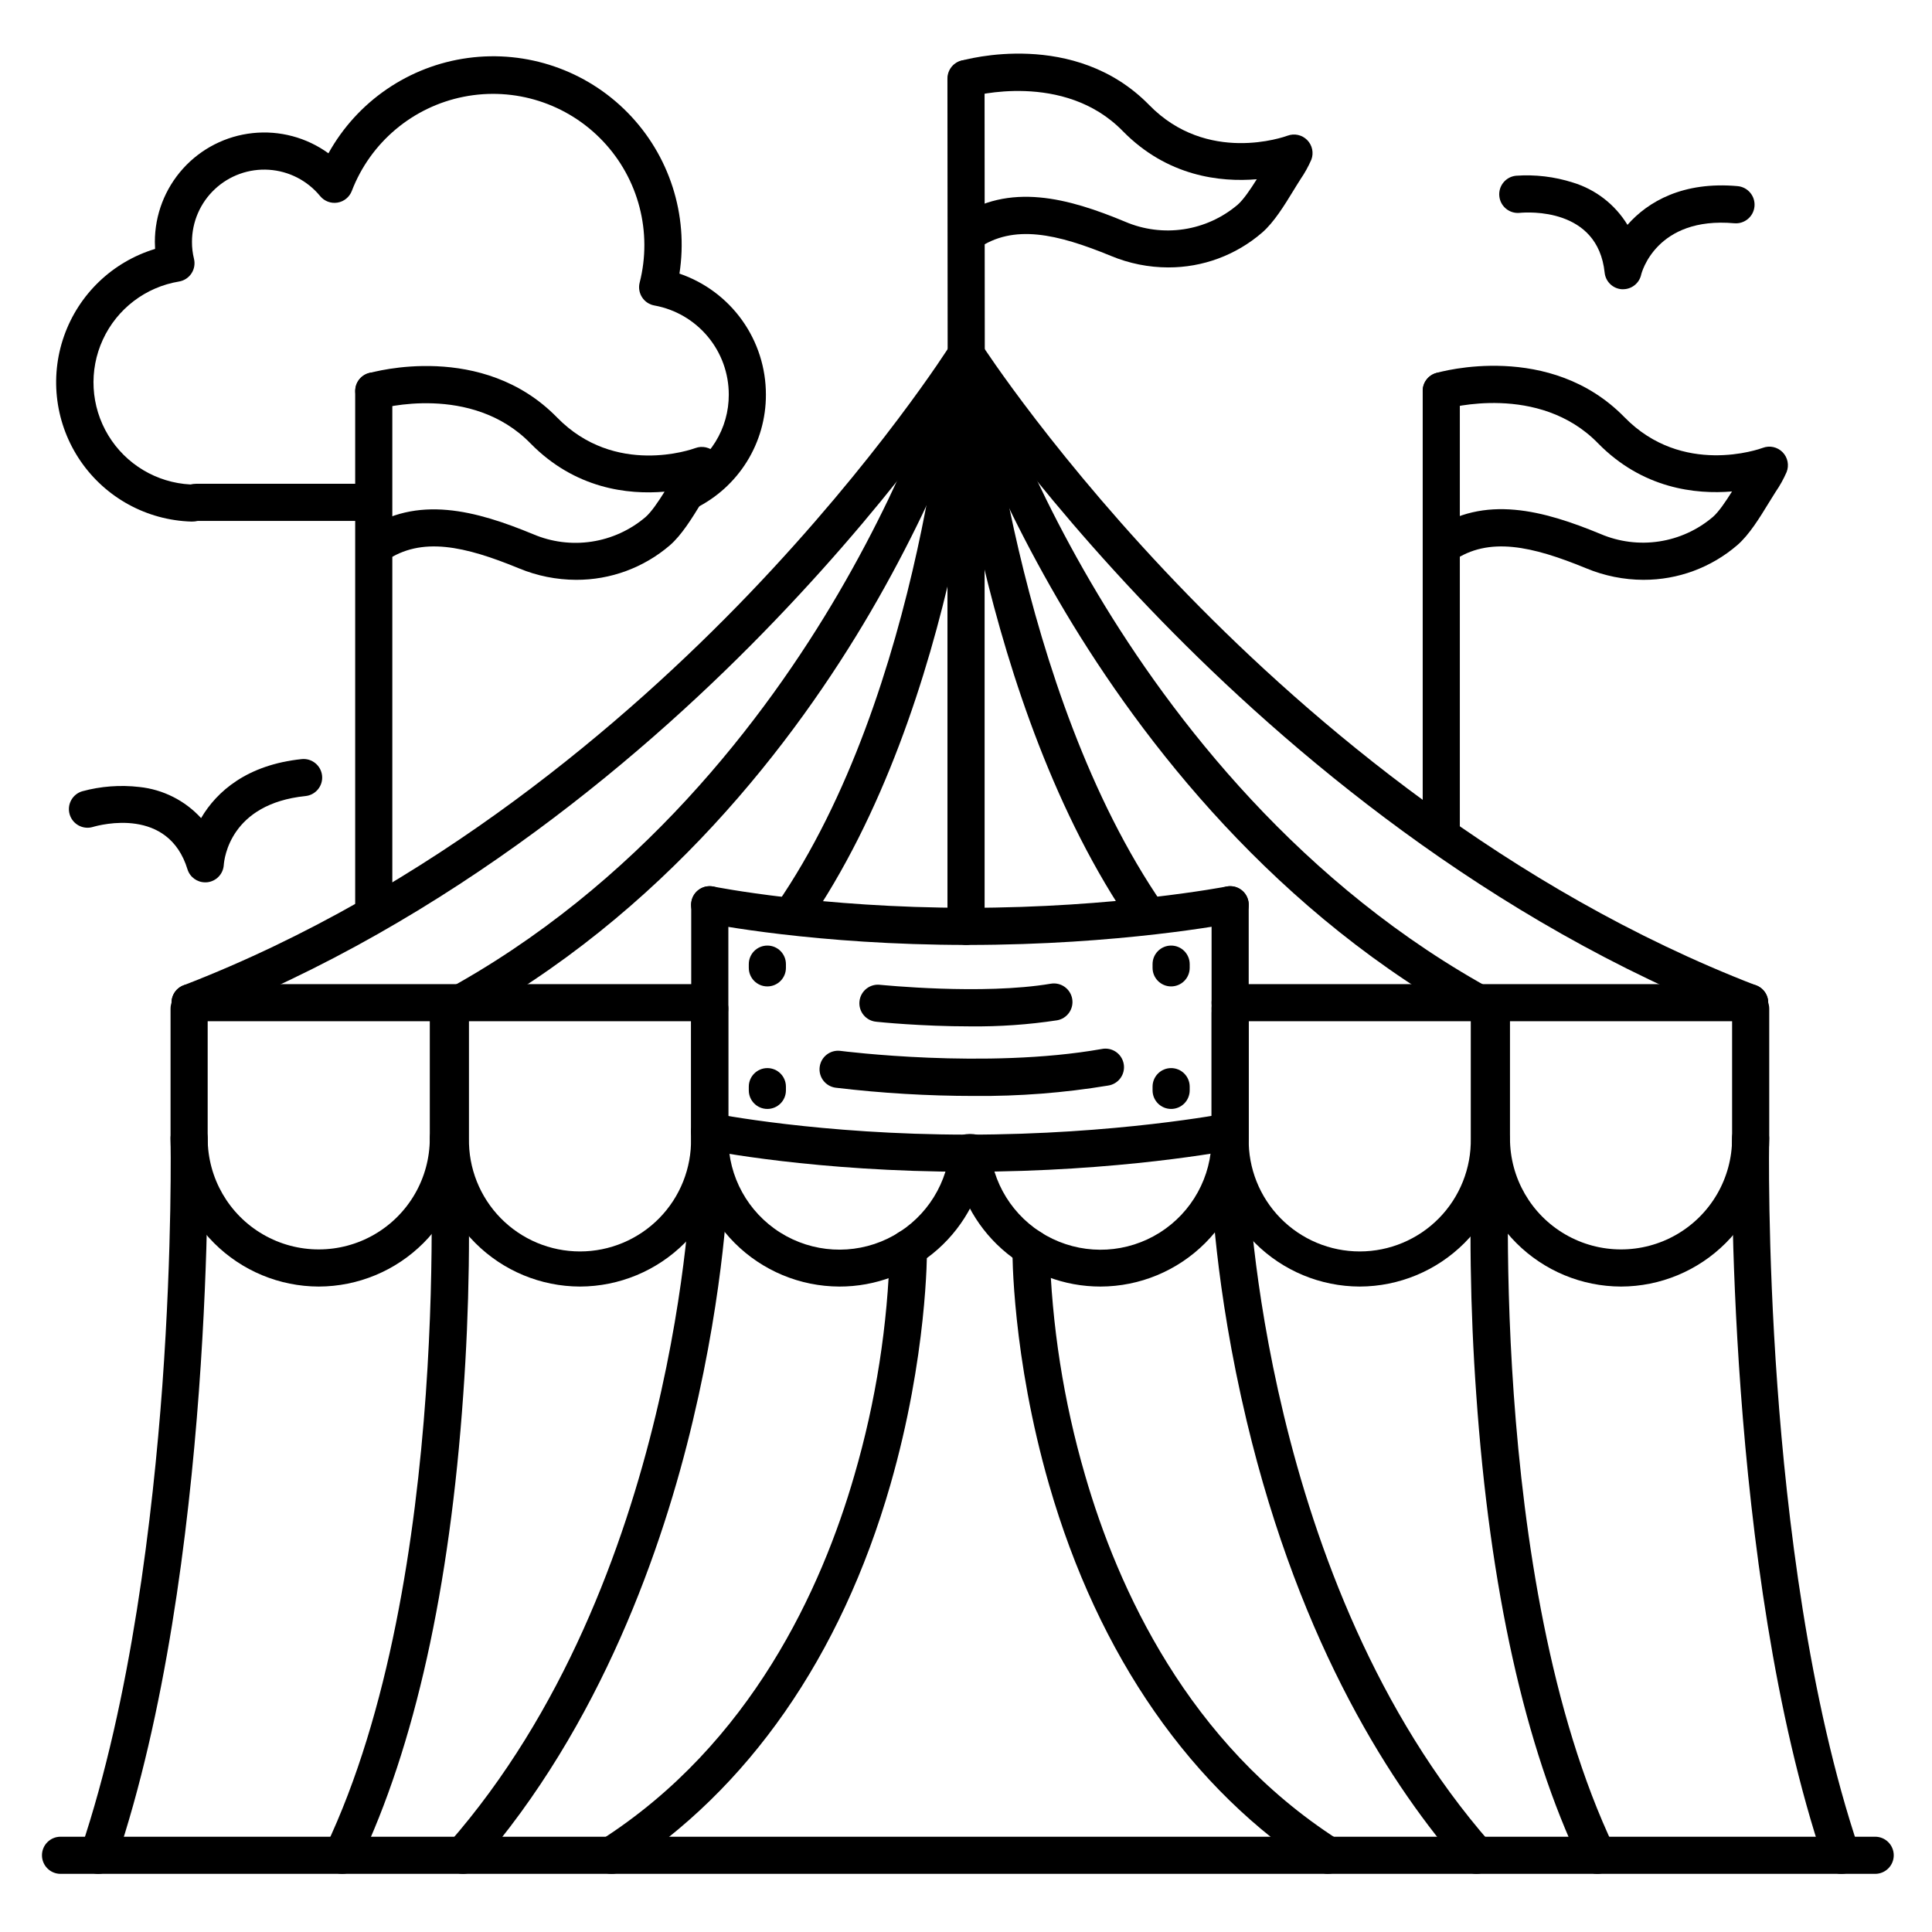
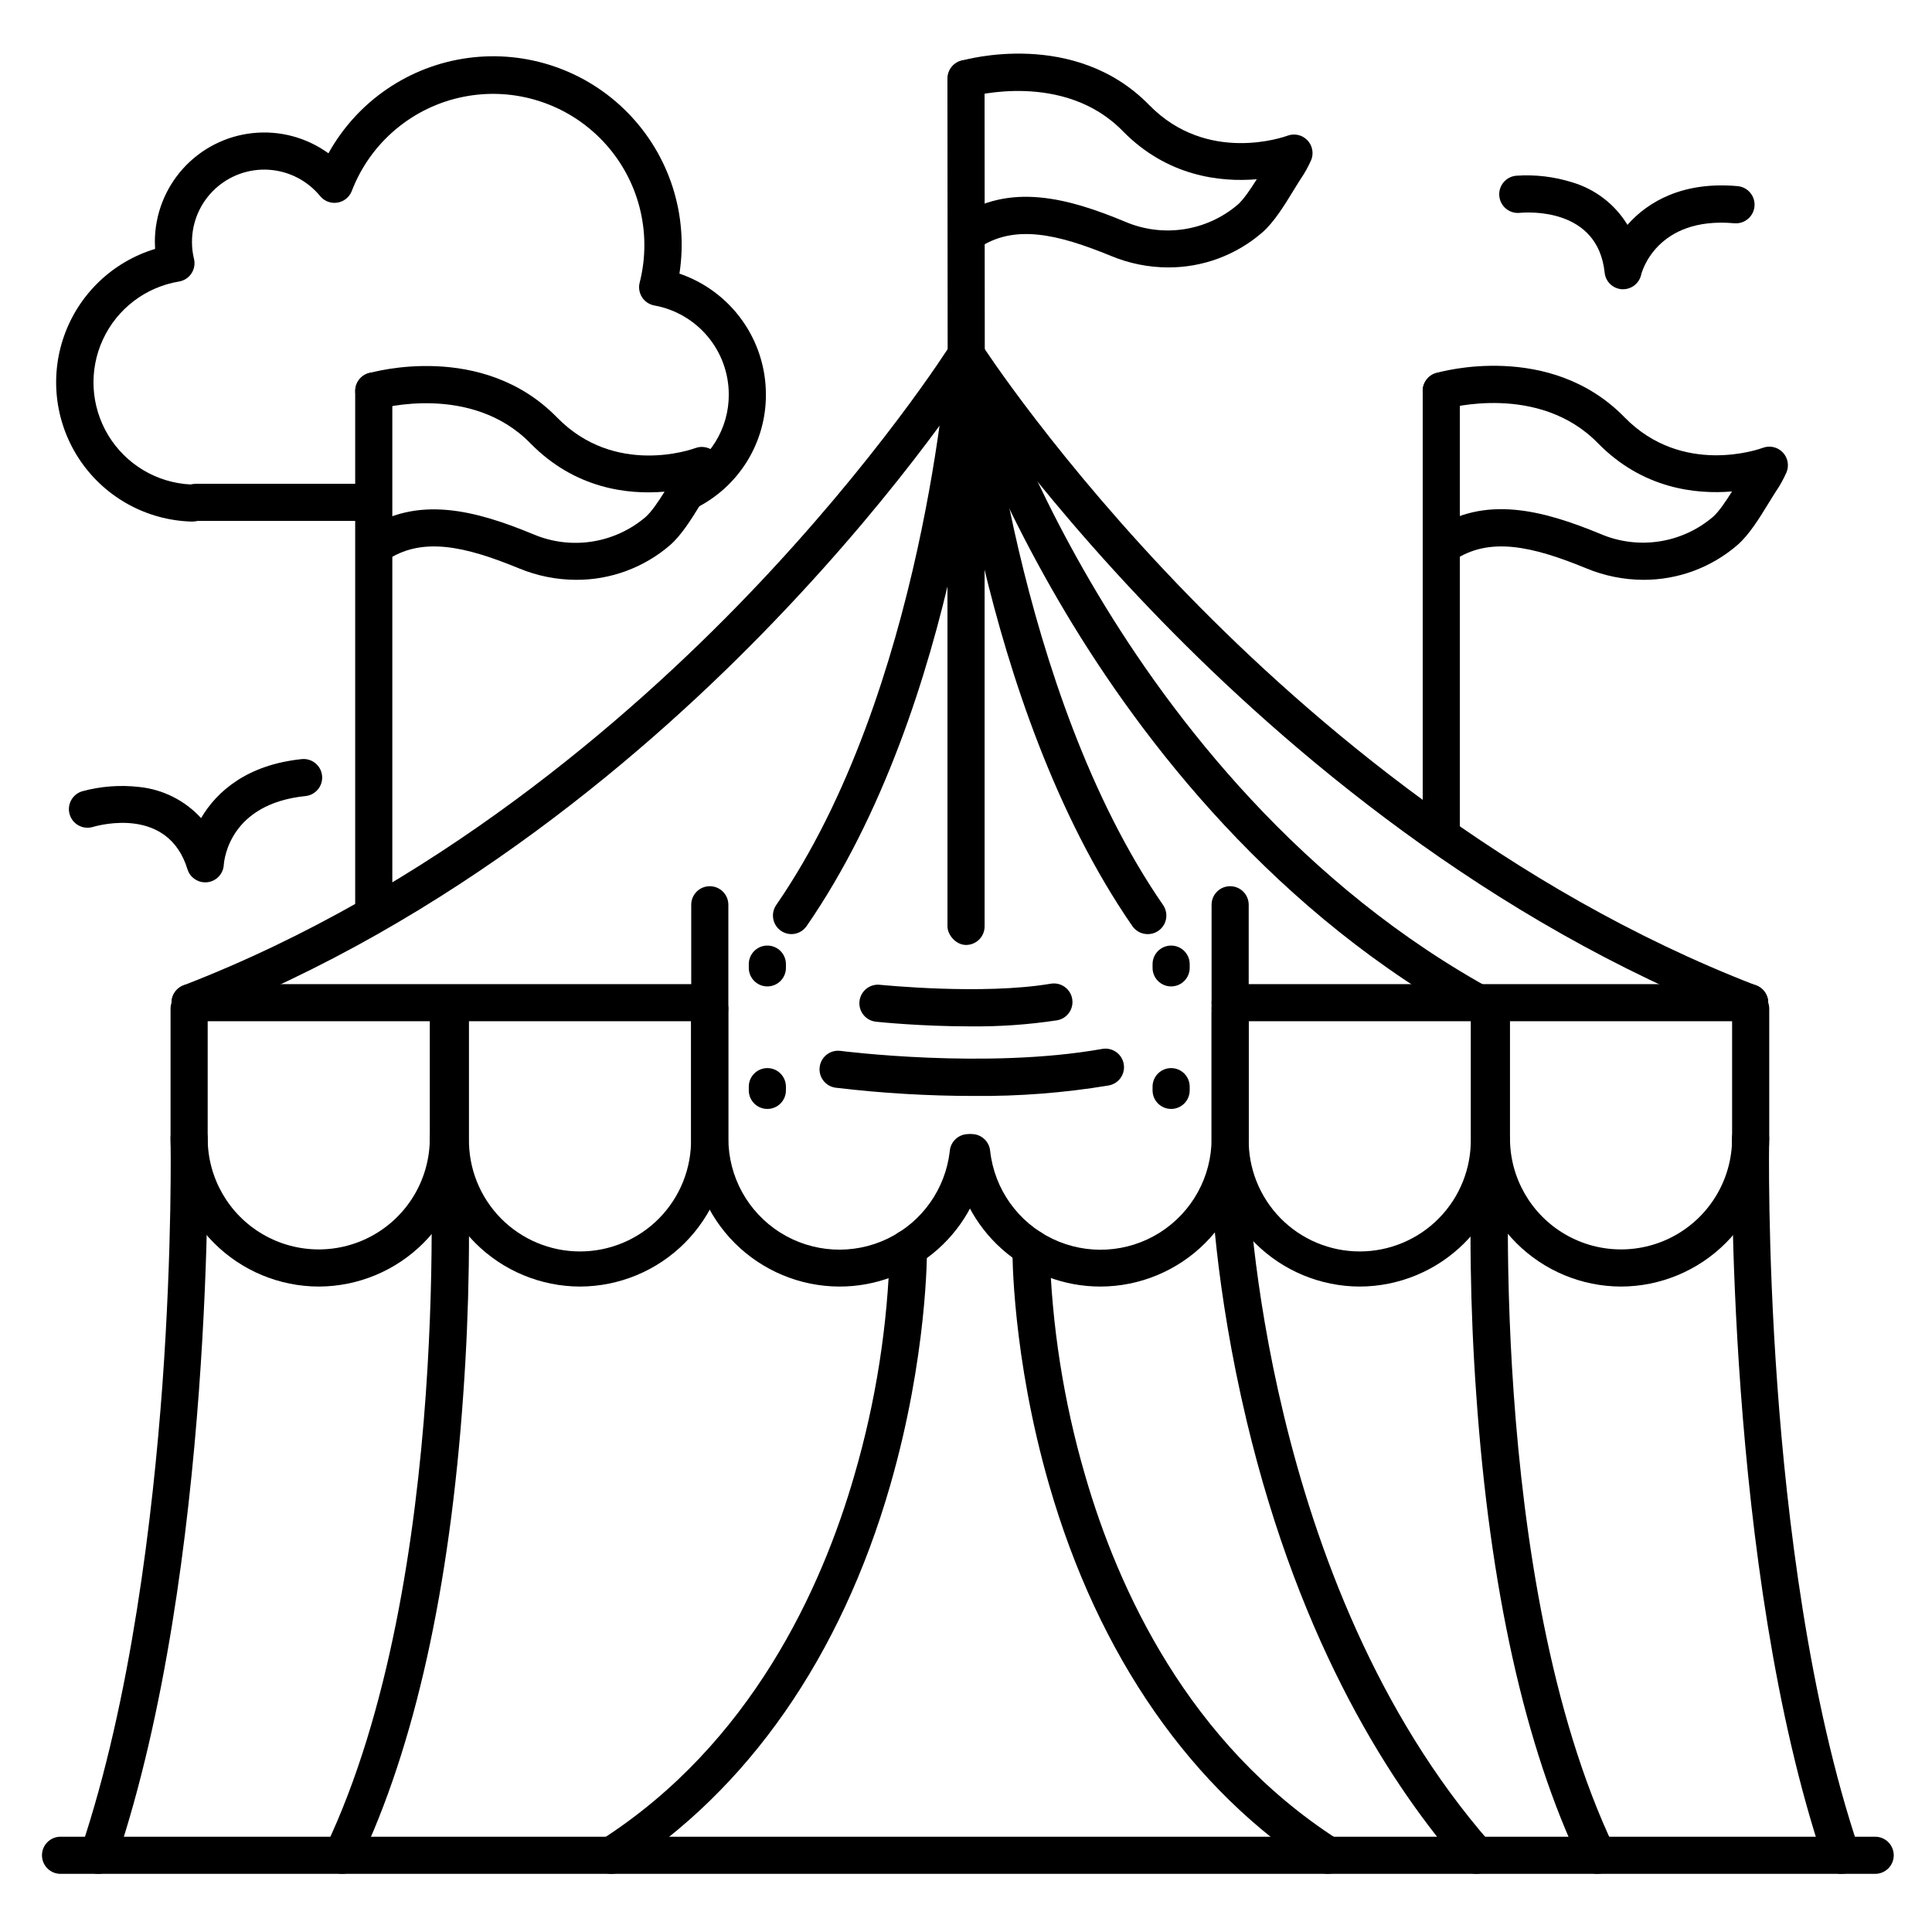
<svg xmlns="http://www.w3.org/2000/svg" fill="#000000" width="800px" height="800px" version="1.1" viewBox="144 144 512 512">
  <g>
-     <path d="m194.39 414.64c-2.375 0.008-4.414-1.684-4.852-4.019-0.434-2.336 0.863-4.648 3.082-5.496 65.93-25.457 117.75-70.289 149.57-103.41 34.484-35.926 53.508-66.043 53.695-66.359 1.445-2.305 4.484-3 6.789-1.555 2.305 1.445 3 4.484 1.555 6.789-0.789 1.27-19.758 31.312-54.957 67.957-32.473 33.852-85.449 79.703-153.11 105.78v-0.004c-0.566 0.215-1.168 0.32-1.773 0.316z" />
+     <path d="m194.39 414.64c-2.375 0.008-4.414-1.684-4.852-4.019-0.434-2.336 0.863-4.648 3.082-5.496 65.93-25.457 117.75-70.289 149.57-103.41 34.484-35.926 53.508-66.043 53.695-66.359 1.445-2.305 4.484-3 6.789-1.555 2.305 1.445 3 4.484 1.555 6.789-0.789 1.27-19.758 31.312-54.957 67.957-32.473 33.852-85.449 79.703-153.11 105.78c-0.566 0.215-1.168 0.32-1.773 0.316z" />
    <path d="m366.41 484.95c-10.402-0.039-20.363-4.188-27.715-11.547-7.348-7.359-11.484-17.328-11.508-27.727v-34.352c0-2.719 2.203-4.918 4.918-4.918 2.719 0 4.922 2.199 4.922 4.918v34.352c-0.023 10.129 5.164 19.555 13.73 24.957 8.566 5.402 19.312 6.023 28.441 1.637 9.129-4.383 15.363-13.156 16.504-23.219 0.109-1.328 0.754-2.551 1.785-3.394 1.027-0.844 2.356-1.234 3.68-1.082 1.32 0.152 2.527 0.832 3.336 1.887 0.812 1.055 1.164 2.394 0.969 3.711-1.094 9.586-5.684 18.434-12.891 24.852-7.207 6.414-16.523 9.949-26.172 9.926z" />
    <path d="m297.71 484.95c-10.406-0.023-20.383-4.172-27.742-11.531s-11.504-17.332-11.527-27.742v-34.352c0-2.719 2.203-4.918 4.918-4.918 2.719 0 4.922 2.199 4.922 4.918v34.352c-0.145 7.898 2.891 15.523 8.426 21.16 5.531 5.633 13.102 8.809 21 8.809 7.898 0 15.465-3.176 21-8.809 5.535-5.637 8.57-13.262 8.426-21.16v-33.277c0-2.719 2.203-4.922 4.922-4.922 2.715 0 4.918 2.203 4.918 4.922v33.277c-0.023 10.406-4.168 20.379-11.523 27.738-7.359 7.359-17.332 11.508-27.738 11.535z" />
    <path d="m228.47 484.95c-10.41-0.023-20.387-4.172-27.746-11.531s-11.504-17.332-11.527-27.742v-34.352c0-2.719 2.203-4.918 4.922-4.918 2.715 0 4.918 2.199 4.918 4.918v34.352c0 10.516 5.609 20.23 14.715 25.488 9.109 5.258 20.328 5.258 29.434 0 9.105-5.258 14.715-14.973 14.715-25.488v-33.277c0-2.719 2.203-4.922 4.922-4.922 2.715 0 4.918 2.203 4.918 4.922v33.277c-0.023 10.41-4.168 20.383-11.527 27.742-7.359 7.359-17.336 11.508-27.742 11.531z" />
    <path d="m607.62 414.64c-0.605 0-1.203-0.113-1.762-0.336-67.613-26.113-121.08-71.918-154.03-105.75-35.672-36.633-55.105-66.676-55.922-67.895-0.703-1.102-0.941-2.434-0.664-3.707 0.277-1.277 1.051-2.391 2.152-3.094 2.285-1.469 5.332-0.801 6.797 1.484 0.188 0.297 19.816 30.613 54.848 66.559 32.234 33.074 84.488 77.824 150.39 103.26h0.004c2.219 0.852 3.516 3.164 3.078 5.5-0.438 2.336-2.484 4.027-4.859 4.016z" />
    <path d="m435.65 484.95c-9.637 0.012-18.945-3.527-26.141-9.941-7.195-6.41-11.777-15.25-12.875-24.824-0.195-1.32 0.152-2.664 0.965-3.723 0.812-1.059 2.019-1.738 3.348-1.891 1.324-0.152 2.652 0.242 3.684 1.09 1.031 0.852 1.672 2.082 1.777 3.41 1.137 10.062 7.371 18.836 16.5 23.219 9.133 4.387 19.875 3.766 28.441-1.637s13.754-14.828 13.734-24.957v-34.371c0-2.719 2.203-4.918 4.918-4.918 2.719 0 4.922 2.199 4.922 4.918v34.352c-0.023 10.41-4.168 20.383-11.531 27.742-7.359 7.359-17.332 11.508-27.742 11.531z" />
    <path d="m504.35 484.95c-10.406-0.023-20.383-4.172-27.742-11.531s-11.504-17.332-11.527-27.742v-33.277c0-2.719 2.203-4.922 4.918-4.922 2.719 0 4.922 2.203 4.922 4.922v33.277c-0.145 7.898 2.891 15.523 8.426 21.16 5.531 5.633 13.102 8.809 21 8.809 7.898 0 15.465-3.176 21-8.809 5.535-5.637 8.57-13.262 8.426-21.16v-34.352c0-2.719 2.203-4.918 4.922-4.918 2.715 0 4.918 2.199 4.918 4.918v34.352c-0.023 10.406-4.168 20.379-11.523 27.738-7.359 7.359-17.332 11.508-27.738 11.535z" />
    <path d="m573.59 484.95c-10.406-0.023-20.383-4.172-27.742-11.531s-11.504-17.332-11.527-27.742v-33.277c0-2.719 2.203-4.922 4.918-4.922 2.719 0 4.922 2.203 4.922 4.922v33.277c0 10.516 5.609 20.23 14.715 25.488 9.105 5.258 20.324 5.258 29.43 0 9.109-5.258 14.719-14.973 14.719-25.488v-34.352c0-2.719 2.203-4.918 4.918-4.918 2.719 0 4.922 2.199 4.922 4.918v34.352c-0.023 10.41-4.168 20.383-11.531 27.742-7.359 7.359-17.332 11.508-27.742 11.531z" />
    <path d="m607.67 414.64h-137.67c-2.715 0-4.918-2.203-4.918-4.922 0-2.715 2.203-4.918 4.918-4.918h137.67c2.719 0 4.922 2.203 4.922 4.918 0 2.719-2.203 4.922-4.922 4.922z" />
    <path d="m331.49 414.64h-137.1c-2.715 0-4.918-2.203-4.918-4.922 0-2.715 2.203-4.918 4.918-4.918h137.1c2.719 0 4.922 2.203 4.922 4.918 0 2.719-2.203 4.922-4.922 4.922z" />
    <path d="m640.94 640.59h-480.9c-2.715 0-4.918-2.203-4.918-4.918 0-2.719 2.203-4.922 4.918-4.922h480.9c2.719 0 4.922 2.203 4.922 4.922 0 2.715-2.203 4.918-4.922 4.918z" />
    <path d="m400.06 242.88c-2.719 0-4.922-2.203-4.922-4.922l-0.059-73.141c0-2.715 2.203-4.918 4.922-4.918 1.305 0 2.555 0.52 3.477 1.441 0.922 0.922 1.441 2.172 1.441 3.477l0.059 73.191c0 1.305-0.516 2.555-1.441 3.481-0.922 0.922-2.172 1.441-3.477 1.441z" />
    <path d="m453.59 214.87c-5.199-0.012-10.348-1.043-15.152-3.039-14.348-5.902-25.84-8.52-35.297-1.969-2.231 1.551-5.297 1-6.848-1.23-1.551-2.231-1-5.297 1.23-6.848 13.895-9.652 29.688-5.254 44.672 0.984 4.894 2.094 10.277 2.777 15.543 1.98 5.262-0.797 10.199-3.047 14.254-6.496 1.543-1.34 3.426-4.133 5.066-6.75-9.672 0.816-23.723-0.727-35.543-12.793-15.566-15.93-39.902-9.199-40.148-9.133h0.004c-2.582 0.684-5.242-0.816-5.988-3.383-0.742-2.566 0.695-5.258 3.242-6.062 1.219-0.355 30.188-8.512 49.93 11.711 15.371 15.742 35.789 8.434 36.652 8.117 1.812-0.672 3.848-0.223 5.207 1.148 1.359 1.371 1.789 3.414 1.102 5.215-0.789 1.805-1.742 3.527-2.856 5.148l-0.156 0.254c-0.523 0.797-1.074 1.711-1.664 2.668-2.449 4.004-5.227 8.551-8.395 11.277-6.906 5.961-15.73 9.227-24.855 9.199z" />
    <path d="m525.95 368.93c-2.715 0-4.918-2.203-4.918-4.922v-116.41c0-2.719 2.203-4.922 4.918-4.922 2.719 0 4.922 2.203 4.922 4.922v116.41c0 1.309-0.52 2.559-1.441 3.481-0.922 0.922-2.176 1.441-3.481 1.441z" />
    <path d="m579.54 297.66c-5.199-0.016-10.348-1.047-15.152-3.043-14.348-5.902-25.84-8.52-35.297-1.969-2.231 1.555-5.297 1.004-6.848-1.23-1.551-2.231-1-5.297 1.23-6.848 13.895-9.652 29.688-5.254 44.672 0.934 4.894 2.094 10.277 2.781 15.539 1.984 5.266-0.797 10.203-3.051 14.258-6.5 1.543-1.34 3.426-4.133 5.066-6.75-9.672 0.816-23.723-0.727-35.543-12.793-15.664-16.039-39.891-9.211-40.137-9.141-2.609 0.762-5.34-0.734-6.102-3.344-0.758-2.609 0.738-5.34 3.348-6.102 1.219-0.355 30.188-8.512 49.93 11.711 15.359 15.742 35.789 8.441 36.652 8.117 1.824-0.691 3.887-0.238 5.254 1.156 1.367 1.395 1.781 3.465 1.055 5.277-0.789 1.805-1.742 3.531-2.856 5.156l-0.156 0.246c-0.523 0.809-1.074 1.711-1.664 2.668-2.449 4.004-5.227 8.551-8.395 11.285-6.91 5.949-15.734 9.211-24.855 9.184z" />
    <path d="m243.05 390.56c-2.719 0-4.922-2.203-4.922-4.922v-138.04c0-2.719 2.203-4.922 4.922-4.922 2.715 0 4.918 2.203 4.918 4.922v138.04c0 1.305-0.516 2.559-1.441 3.481-0.922 0.922-2.172 1.441-3.477 1.441z" />
    <path d="m296.68 297.66c-5.203-0.016-10.352-1.047-15.156-3.043-14.348-5.902-25.84-8.52-35.297-1.969-2.211 1.312-5.059 0.703-6.535-1.402-1.48-2.106-1.086-4.992 0.898-6.625 13.895-9.652 29.688-5.254 44.672 0.934h0.004c4.894 2.094 10.273 2.781 15.539 1.98 5.262-0.797 10.199-3.047 14.254-6.496 1.543-1.328 3.426-4.121 5.059-6.742-9.672 0.828-23.703-0.727-35.531-12.793-15.656-16.039-39.891-9.211-40.137-9.141-2.609 0.762-5.344-0.734-6.102-3.344-0.762-2.609 0.734-5.34 3.344-6.102 1.219-0.355 30.188-8.512 49.93 11.711 15.359 15.742 35.789 8.441 36.652 8.117 1.828-0.676 3.879-0.215 5.238 1.18 1.359 1.395 1.766 3.457 1.039 5.266-0.785 1.805-1.742 3.531-2.852 5.156l-0.156 0.246c-0.523 0.809-1.074 1.711-1.664 2.668-2.449 4.004-5.227 8.551-8.395 11.285-6.91 5.914-15.711 9.148-24.805 9.113z" />
    <path d="m170.07 640.59c-0.531 0.004-1.062-0.082-1.562-0.254-1.238-0.418-2.262-1.309-2.84-2.481-0.578-1.168-0.672-2.523-0.25-3.758 13.371-39.715 19.086-88.75 21.605-122.9 2.688-37.125 2.184-65.16 2.176-65.438-0.055-2.715 2.106-4.965 4.82-5.019 2.719-0.051 4.965 2.106 5.019 4.824 0 1.133 1.91 113.85-24.305 191.66-0.668 2.008-2.547 3.363-4.664 3.363z" />
    <path d="m631.97 640.59c-2.113 0.004-3.988-1.344-4.664-3.344-26.207-77.836-24.324-190.53-24.305-191.66 0.051-2.719 2.301-4.875 5.016-4.82 2.719 0.051 4.879 2.301 4.824 5.016 0 0.277-0.512 28.309 2.184 65.438 2.469 34.137 8.227 83.168 21.648 122.88 0.508 1.5 0.258 3.156-0.668 4.445-0.922 1.285-2.41 2.051-3.996 2.047z" />
    <path d="m306.03 640.59c-2.188 0.004-4.109-1.438-4.727-3.535-0.613-2.098 0.23-4.348 2.07-5.527 39.715-25.465 58.371-66.559 67.039-96.551 5.707-19.574 8.875-39.805 9.418-60.191 0-2.715 2.199-4.918 4.918-4.918 1.305 0 2.559 0.52 3.481 1.441 0.922 0.922 1.441 2.172 1.441 3.477 0 1.152 0.098 28.586-9.723 62.738-13.078 45.473-37.719 80.875-71.262 102.34v0.004c-0.797 0.492-1.719 0.742-2.656 0.727z" />
    <path d="m234.69 640.59c-1.688 0-3.258-0.867-4.16-2.293-0.898-1.43-1.004-3.219-0.277-4.742 33.957-71.301 27.727-186.44 27.66-187.59-0.16-2.719 1.914-5.047 4.633-5.203 2.719-0.16 5.047 1.914 5.207 4.633 0.965 22.711 0.637 45.457-0.984 68.133-3.59 51.492-12.879 93.293-27.621 124.26v-0.004c-0.82 1.719-2.555 2.812-4.457 2.805z" />
    <path d="m332.1 416.25c-2.715 0-4.918-2.203-4.918-4.922v-27.551c0-2.719 2.203-4.922 4.918-4.922 2.719 0 4.922 2.203 4.922 4.922v27.551c0 1.305-0.52 2.555-1.441 3.481-0.922 0.922-2.176 1.441-3.481 1.441z" />
    <path d="m470 416.25c-2.715 0-4.918-2.203-4.918-4.922v-27.551c0-2.719 2.203-4.922 4.918-4.922 2.719 0 4.922 2.203 4.922 4.922v27.551c0 1.305-0.52 2.555-1.441 3.481-0.922 0.922-2.176 1.441-3.481 1.441z" />
-     <path d="m400.49 394.42c-40.215 0-68.242-5.598-69.41-5.836l-0.004 0.004c-2.66-0.547-4.379-3.144-3.836-5.809 0.543-2.66 3.141-4.379 5.805-3.836 0.277 0.059 28.301 5.637 67.453 5.637s68.27-5.59 68.566-5.648c2.668-0.52 5.254 1.219 5.773 3.887 0.523 2.668-1.215 5.254-3.887 5.777-1.227 0.234-30.266 5.824-70.461 5.824z" />
-     <path d="m400.49 454.53c-40.215 0-68.242-5.598-69.41-5.844h-0.004c-2.66-0.543-4.379-3.144-3.836-5.805 0.543-2.664 3.141-4.383 5.805-3.84 0.277 0.059 28.301 5.648 67.453 5.648s68.27-5.598 68.566-5.648c2.625-0.438 5.125 1.293 5.637 3.91 0.512 2.613-1.148 5.16-3.75 5.742-1.227 0.238-30.266 5.836-70.461 5.836z" />
-     <path d="m266.67 640.59c-1.93 0-3.68-1.129-4.477-2.887-0.797-1.758-0.496-3.816 0.773-5.269 60.613-69.203 64.148-174.76 64.176-175.82h0.004c0.07-2.719 2.336-4.863 5.051-4.789 2.719 0.074 4.859 2.336 4.789 5.055 0 1.121-0.836 27.816-9.398 63.723-7.871 33.211-24.266 80.688-57.211 118.31-0.934 1.07-2.289 1.684-3.707 1.68z" />
    <path d="m495.94 640.59c-0.941 0-1.863-0.27-2.656-0.777-33.543-21.512-58.184-56.914-71.262-102.34-9.84-34.156-9.73-61.59-9.723-62.738 0-2.719 2.203-4.922 4.922-4.922 1.305 0 2.555 0.52 3.481 1.441 0.922 0.922 1.438 2.176 1.438 3.481 0.547 20.395 3.711 40.633 9.418 60.219 8.668 29.992 27.324 71.086 67.039 96.551 1.84 1.18 2.684 3.43 2.07 5.527-0.617 2.098-2.539 3.539-4.727 3.535z" />
    <path d="m567.28 640.59c-1.895 0-3.621-1.09-4.438-2.805-14.762-30.965-24.031-72.766-27.621-124.26v0.004c-1.621-22.676-1.949-45.422-0.984-68.133 0.078-1.305 0.668-2.527 1.645-3.394 0.977-0.871 2.258-1.316 3.562-1.238 1.305 0.074 2.527 0.664 3.394 1.641 0.871 0.977 1.316 2.258 1.242 3.562-0.07 1.152-6.269 116.29 27.672 187.59h-0.004c0.727 1.527 0.621 3.324-0.289 4.754-0.906 1.43-2.484 2.293-4.18 2.281z" />
    <path d="m535.3 640.59c-1.422 0-2.769-0.613-3.703-1.68-18.184-20.754-42.863-58.137-57.211-118.31-8.562-35.906-9.367-62.602-9.398-63.723h0.004c-0.074-2.719 2.07-4.981 4.785-5.055 2.719-0.074 4.981 2.07 5.055 4.789 0 1.062 3.633 106.69 64.176 175.82 1.27 1.453 1.574 3.512 0.777 5.269-0.797 1.758-2.547 2.887-4.477 2.887z" />
    <path d="m347.36 405.41c-2.719 0-4.922-2.203-4.922-4.918v-0.984c0-2.719 2.203-4.922 4.922-4.922 2.715 0 4.918 2.203 4.918 4.922v0.984c0 1.305-0.516 2.555-1.441 3.477-0.922 0.922-2.172 1.441-3.477 1.441z" />
    <path d="m347.36 437.88c-2.719 0-4.922-2.203-4.922-4.922v-0.984 0.004c0-2.719 2.203-4.922 4.922-4.922 2.715 0 4.918 2.203 4.918 4.922v0.984-0.004c0 1.305-0.516 2.559-1.441 3.481-0.922 0.922-2.172 1.441-3.477 1.441z" />
    <path d="m454.36 405.41c-2.715 0-4.918-2.203-4.918-4.918v-0.984c0-2.719 2.203-4.922 4.918-4.922 2.719 0 4.922 2.203 4.922 4.922v0.984c0 1.305-0.52 2.555-1.441 3.477s-2.176 1.441-3.481 1.441z" />
    <path d="m454.36 437.88c-2.715 0-4.918-2.203-4.918-4.922v-0.984 0.004c0-2.719 2.203-4.922 4.918-4.922 2.719 0 4.922 2.203 4.922 4.922v0.984-0.004c0 1.305-0.52 2.559-1.441 3.481s-2.176 1.441-3.481 1.441z" />
-     <path d="m263.36 416.25c-2.254 0-4.223-1.527-4.773-3.715-0.555-2.184 0.449-4.465 2.434-5.535 52.27-28.172 86.012-73.023 105.11-105.68 20.734-35.426 29.117-64.414 29.195-64.699 0.746-2.613 3.469-4.129 6.082-3.383 2.613 0.742 4.129 3.465 3.383 6.082-0.355 1.23-8.855 30.504-30.16 66.973-19.738 33.75-54.66 80.117-108.94 109.37v-0.004c-0.715 0.387-1.516 0.59-2.332 0.594z" />
    <path d="m353.75 391.55c-1.828 0-3.504-1.016-4.352-2.633-0.848-1.621-0.73-3.578 0.309-5.082 39.102-56.656 45.371-145.32 45.441-146.2 0.086-1.305 0.688-2.519 1.668-3.383 0.984-0.863 2.269-1.297 3.574-1.211 2.719 0.18 4.777 2.527 4.598 5.246-0.246 3.738-6.535 92.242-47.23 151.14l-0.004-0.004c-0.906 1.32-2.402 2.113-4.004 2.125z" />
    <path d="m538.48 416.25c-0.812-0.004-1.613-0.207-2.332-0.594-54.258-29.246-89.645-75.602-109.77-109.33-21.777-36.496-30.66-65.723-31.027-66.914v0.004c-0.781-2.606 0.695-5.348 3.297-6.133 2.602-0.781 5.348 0.695 6.129 3.297 0.09 0.297 8.984 29.52 30.199 64.945 19.484 32.59 53.656 77.344 105.85 105.48h0.004c1.98 1.07 2.984 3.352 2.43 5.535-0.551 2.188-2.519 3.715-4.773 3.715z" />
    <path d="m448.14 391.55c-1.621 0.004-3.137-0.793-4.055-2.125-40.648-58.863-48.609-147.32-48.926-151.05-0.23-2.715 1.785-5.106 4.504-5.336 2.715-0.23 5.106 1.785 5.336 4.5 0.078 0.895 8.078 89.613 47.23 146.3h0.004c1.035 1.504 1.156 3.461 0.309 5.082-0.852 1.617-2.527 2.633-4.356 2.633z" />
    <path d="m400.01 233.04c2.719 0 4.922 2.719 4.922 4.922v151.54c0 2.719-2.203 4.922-4.922 4.922s-4.922-2.719-4.922-4.922v-151.54c0-2.719 2.203-4.922 4.922-4.922z" />
    <path d="m194.86 282.22h-0.16c-11.773-0.352-22.668-6.301-29.336-16.008-6.668-9.711-8.301-22.016-4.402-33.129 3.898-11.113 12.863-19.703 24.137-23.117 0-0.629-0.059-1.258-0.059-1.879 0-7.16 2.652-14.062 7.441-19.383 4.789-5.32 11.379-8.684 18.5-9.434 7.117-0.754 14.262 1.156 20.059 5.356 7.644-13.781 21.348-23.148 36.965-25.262 15.621-2.117 31.32 3.266 42.355 14.516 11.039 11.254 16.117 27.055 13.699 42.629 6.688 2.285 12.496 6.606 16.605 12.355s6.316 12.645 6.309 19.715c0.02 6.254-1.715 12.391-5.008 17.707-3.293 5.32-8.012 9.609-13.617 12.383-1.168 0.582-2.519 0.68-3.758 0.266-1.238-0.414-2.262-1.305-2.844-2.473-1.215-2.43-0.23-5.387 2.203-6.602 3.973-1.953 7.312-4.988 9.645-8.75 2.332-3.762 3.559-8.105 3.539-12.531 0.004-5.621-1.961-11.062-5.559-15.375-3.598-4.316-8.594-7.234-14.121-8.242-1.352-0.234-2.551-1.02-3.297-2.176-0.746-1.152-0.98-2.566-0.637-3.894 3.402-13.34-0.273-27.496-9.742-37.488-9.469-9.996-23.402-14.438-36.906-11.762-13.504 2.676-24.691 12.094-29.633 24.941-0.621 1.645-2.07 2.828-3.805 3.113-1.73 0.285-3.484-0.375-4.598-1.734-3.359-4.098-8.266-6.621-13.555-6.969-5.289-0.348-10.484 1.512-14.348 5.137-3.867 3.621-6.059 8.688-6.055 13.984-0.008 1.508 0.172 3.012 0.531 4.477 0.32 1.324 0.082 2.723-0.664 3.863-0.746 1.137-1.934 1.918-3.273 2.148-8.875 1.461-16.445 7.227-20.207 15.395-3.766 8.164-3.231 17.668 1.422 25.359 4.656 7.695 12.824 12.578 21.805 13.035 0.473-0.117 0.953-0.176 1.438-0.18h46.141c2.719 0 4.918 2.203 4.918 4.922 0 2.715-2.199 4.918-4.918 4.918h-45.688c-0.5 0.121-1.012 0.176-1.523 0.168z" />
    <path d="m574.11 220.65h-0.336c-2.375-0.176-4.281-2.027-4.527-4.398-1.812-17.297-20.387-16.039-22.504-15.844v0.004c-2.715 0.27-5.141-1.711-5.41-4.43-0.273-2.715 1.711-5.141 4.426-5.41 5.09-0.363 10.203 0.25 15.066 1.801 6.039 1.836 11.188 5.828 14.473 11.215 5.461-6.211 14.762-11.551 29.176-10.262 2.719 0.242 4.727 2.641 4.484 5.359-0.242 2.715-2.641 4.723-5.359 4.481-20.664-1.84-24.602 13.117-24.707 13.777-0.555 2.188-2.527 3.715-4.781 3.707z" />
    <path d="m198.39 377.83c-2.141 0.004-4.039-1.375-4.691-3.414-5.078-16.641-23.074-11.855-25.113-11.258-2.613 0.77-5.356-0.727-6.125-3.34-0.77-2.613 0.727-5.356 3.34-6.125 4.93-1.34 10.07-1.723 15.145-1.133 6.273 0.66 12.09 3.594 16.344 8.246 4.172-7.133 12.281-14.148 26.676-15.637 2.707-0.27 5.117 1.703 5.391 4.406 0.27 2.703-1.703 5.113-4.406 5.387-19.977 2.055-21.52 16.609-21.648 18.262-0.148 2.375-1.977 4.301-4.34 4.578-0.188 0.02-0.379 0.027-0.57 0.027z" />
    <path d="m401.13 416c-13.008 0-24.109-1.141-24.836-1.219v-0.004c-1.328-0.098-2.559-0.73-3.41-1.754-0.852-1.02-1.254-2.344-1.113-3.668 0.137-1.324 0.809-2.535 1.855-3.356s2.383-1.184 3.703-1.004c0.266 0 26.973 2.766 45.145-0.305 2.68-0.453 5.219 1.352 5.672 4.031 0.457 2.68-1.348 5.219-4.027 5.672-7.606 1.152-15.293 1.691-22.988 1.605z" />
    <path d="m402.16 434.44c-12.266-0.004-24.516-0.73-36.695-2.184-2.695-0.352-4.594-2.824-4.238-5.519 0.352-2.695 2.824-4.594 5.519-4.242 0.383 0.051 38.555 4.922 69.184-0.492 1.305-0.277 2.664-0.012 3.773 0.73 1.105 0.746 1.859 1.91 2.094 3.223s-0.074 2.664-0.855 3.742c-0.781 1.082-1.969 1.797-3.289 1.988-11.73 1.938-23.605 2.859-35.492 2.754z" />
  </g>
</svg>